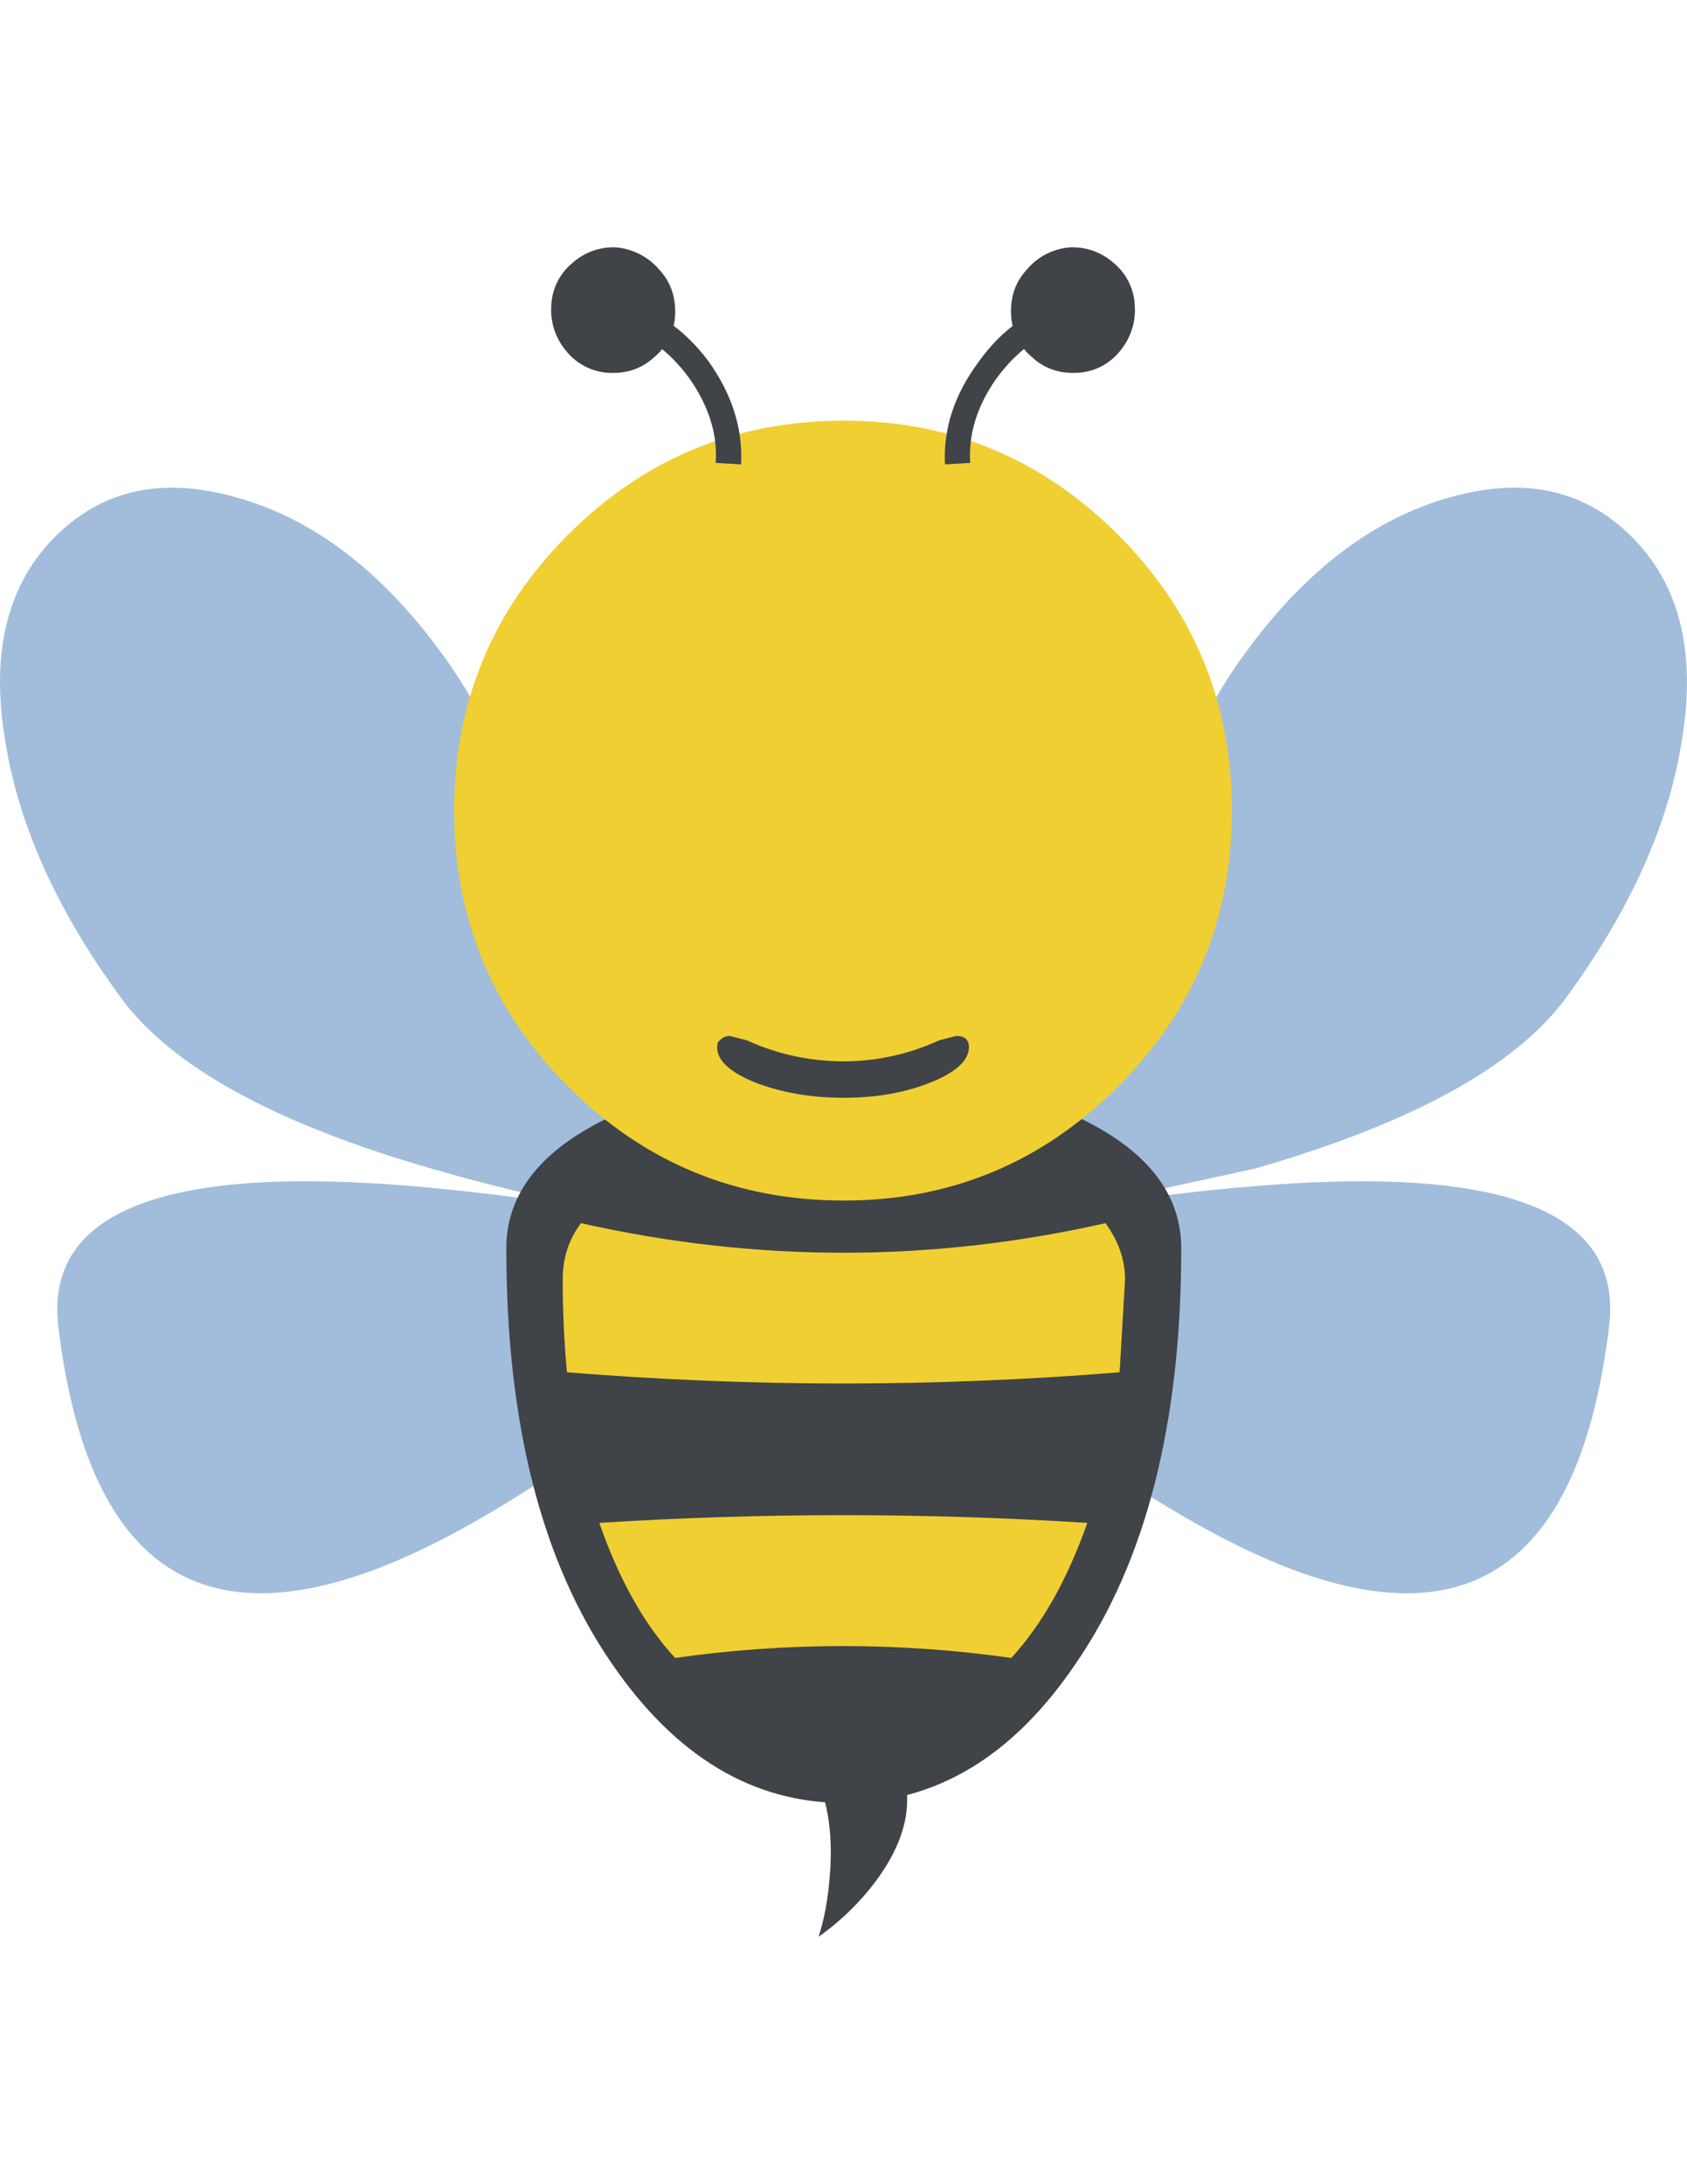
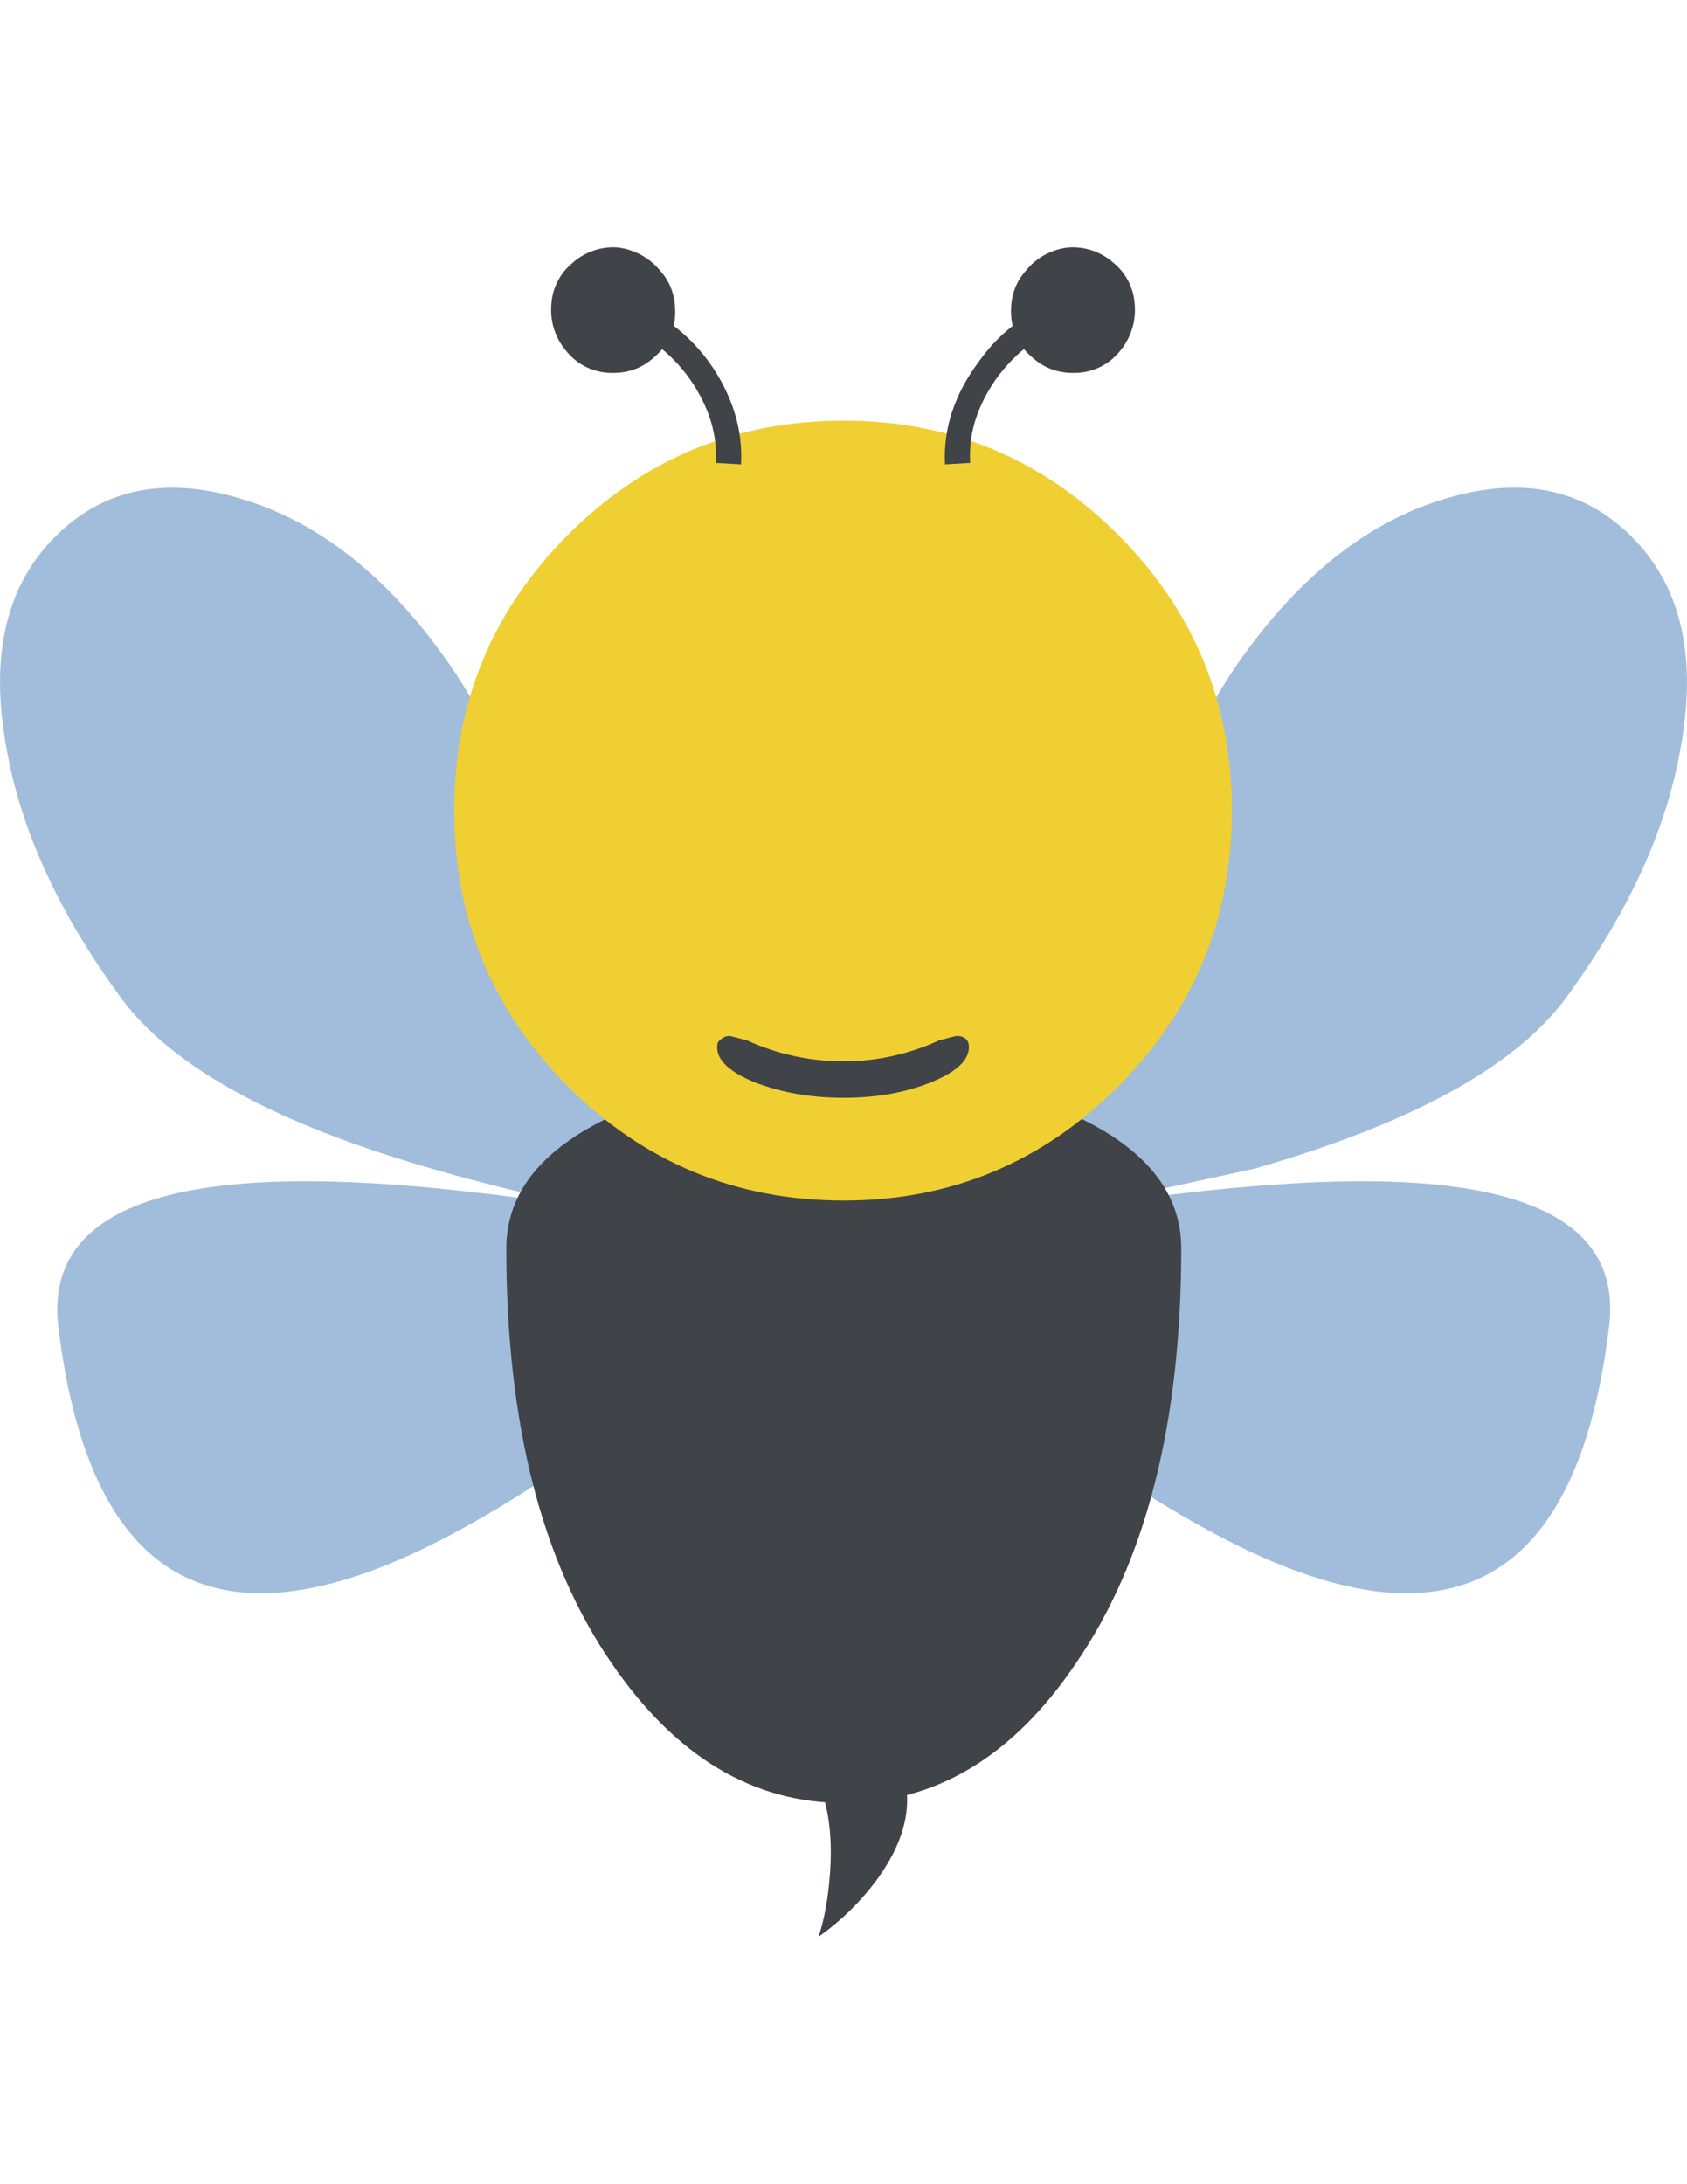
<svg xmlns="http://www.w3.org/2000/svg" version="1.0" id="Layer_1" x="0px" y="0px" width="612px" height="792px" viewBox="0 0 612 792" enable-background="new 0 0 612 792" xml:space="preserve">
  <title>emojibodies3_38</title>
  <g id="emojibody3Symbol_38_0_Layer0_0_MEMBER_0_MEMBER_0_FILL">
    <path fill="#A1BDDB" d="M18.564,196.099C1.897,213.782-3.523,238.647,2.236,270.626c5.081,29.946,19.038,60.434,41.803,91.397   c18.361,24.865,55.963,45.461,112.739,61.789c28.252,8.198,54.743,13.957,79.54,17.344c-5.42-24.187-12.534-50.678-21.41-79.608   c-18.022-58.199-36.247-99.73-54.608-124.527c-21.748-29.946-46.613-48.849-74.459-56.64   C58.334,172.521,35.908,177.738,18.564,196.099 M609.764,270.693c5.759-31.979,0.339-56.844-16.328-74.527   c-17.344-18.361-39.77-23.645-67.345-15.854c-27.914,7.791-52.711,26.694-74.459,56.64   c-18.361,24.865-36.586,66.329-54.608,124.527c-8.875,28.93-15.989,55.421-21.409,79.608l79.608-17.344   c56.776-16.328,94.378-36.925,112.739-61.722C590.726,331.06,604.683,300.572,609.764,270.693L609.764,270.693z" />
  </g>
  <g id="emojibody3Symbol_38_0_Layer0_0_MEMBER_1_MEMBER_0_FILL">
    <path fill="#A1BDDB" d="M21.138,480.859c11.586,96.275,60.367,120.801,146.411,73.51c42.819-23.51,84.486-56.64,125.002-99.527   c-46.003-12.06-92.955-20.258-140.314-24.526C60.028,422.186,16.328,438.988,21.138,480.859 M437.336,554.369   c86.045,47.291,134.826,22.832,146.411-73.51c5.081-41.87-38.618-58.673-131.099-50.543c-28.93,2.371-60.909,7.114-95.868,14.296   l-44.377,10.23C352.85,497.729,394.517,530.86,437.336,554.369z" />
  </g>
  <g id="emojibody3Symbol_38_0_Layer0_0_MEMBER_2_FILL">
    <path fill="#404347" d="M390.249,404.706c-22.765-10.908-50.814-16.328-84.147-16.328c-32.995,0-61.044,5.42-84.147,16.328   c-25.475,11.924-38.28,27.914-38.28,47.968c0,63.28,12.737,113.484,38.28,150.544c23.103,33.673,51.152,50.543,84.147,50.543   c33.334,0,61.383-16.87,84.147-50.543c25.475-37.06,38.28-87.264,38.28-150.544C428.529,432.62,415.791,416.63,390.249,404.706z" />
  </g>
  <g id="emojibody3Symbol_38_0_Layer0_0_MEMBER_3_MEMBER_0_FILL">
-     <path fill="#F0CF32" d="M244.922,601.186c40.448-5.759,81.505-5.759,121.953,0c11.247-12.263,20.393-28.591,27.575-48.984   c-58.944-3.726-118.091-3.726-177.035,0C224.529,572.662,233.675,588.99,244.922,601.186 M408.136,463.921   c0-7.114-2.371-13.957-7.114-20.393c-63.212,14.296-126.628,14.296-190.246,0c-4.404,5.759-6.64,12.602-6.64,20.393   c0,11.924,0.542,23.171,1.558,33.673c66.735,5.42,133.742,5.42,200.477,0L408.136,463.921z" />
-   </g>
+     </g>
  <g id="emojibody3Symbol_38_0_Layer0_0_MEMBER_4_FILL">
    <path fill="#F0CF32" d="M405.561,394.001c27.575-27.575,41.328-60.909,41.328-100.069s-13.754-72.494-41.328-100.069   s-60.705-41.328-99.459-41.328c-39.093,0-72.426,13.754-100.001,41.328s-41.328,60.909-41.328,100.069   s13.754,72.494,41.328,100.069s60.909,41.328,100.001,41.328C344.856,435.33,378.054,421.576,405.561,394.001z" />
  </g>
  <g id="emojibody3Symbol_38_0_Layer0_0_MEMBER_5_FILL">
    <path fill="#404347" d="M268.838,168.389c0.678-12.941-3.252-25.339-11.721-37.263c-8.875-11.924-20.054-19.58-33.673-22.968   l-2.033,8.672c11.924,3.388,21.613,10.366,29.065,20.935c6.775,9.892,9.892,19.919,9.146,30.082L268.838,168.389z" />
  </g>
  <g id="emojibody3Symbol_38_0_Layer0_0_MEMBER_6_FILL">
    <path fill="#404347" d="M239.299,97.927c-3.862-4.607-9.35-7.52-15.312-8.198c-5.962-0.407-11.857,1.626-16.328,5.623   c-4.607,3.794-7.385,9.35-7.656,15.312c-0.474,6.165,1.558,12.195,5.623,16.87c3.794,4.607,9.35,7.385,15.312,7.656   c6.436,0.339,11.924-1.558,16.328-5.623c4.607-3.794,7.385-9.35,7.656-15.312C245.193,107.819,243.364,102.331,239.299,97.927    M355.086,131.125c-8.875,11.924-12.941,24.323-12.263,37.263l9.146-0.542c-0.678-10.23,2.371-20.258,9.146-30.082   c7.52-10.569,17.209-17.548,29.133-20.935l-2.033-8.672C374.666,111.545,363.555,119.201,355.086,131.125L355.086,131.125z" />
  </g>
  <g id="emojibody3Symbol_38_0_Layer0_0_MEMBER_7_FILL">
    <path fill="#404347" d="M411.659,110.664c-0.271-5.962-3.049-11.518-7.656-15.312c-4.472-3.997-10.366-6.03-16.328-5.623   c-5.962,0.61-11.518,3.523-15.312,8.198c-4.065,4.404-5.894,9.892-5.556,16.328c0.271,5.962,3.049,11.518,7.656,15.312   c4.404,4.065,9.892,5.962,16.328,5.623c5.962-0.271,11.518-3.049,15.312-7.656C410.1,122.86,412.133,116.83,411.659,110.664z" />
  </g>
  <g id="emojibody3Symbol_38_0_Layer0_0_MEMBER_8_MEMBER_0_FILL">
    <path fill="#404347" d="M306.102,398.066c11.924,0,22.426-1.897,31.64-5.623c9.214-3.726,13.754-7.995,13.754-12.737   c0-2.71-1.558-4.065-4.607-4.065l-6.098,1.558c-10.908,5.014-22.697,7.656-34.689,7.656c-12.128,0-24.187-2.575-35.231-7.656   l-6.098-1.558c-1.355,0-2.642,0.542-3.591,1.558c-0.678,0.339-1.016,1.22-1.016,2.575c0,4.743,4.607,9.011,13.754,12.737   C283.473,396.169,294.177,398.066,306.102,398.066z" />
  </g>
  <g id="emojibody3Symbol_38_0_Layer0_0_MEMBER_9_FILL">
    <path fill="#404347" d="M296.955,702.271c7.995-5.623,15.109-12.534,20.935-20.393c12.263-16.667,14.431-32.182,6.64-46.478   c-0.678-1.355-6.098-1.22-16.328,0.542c-10.23,1.762-14.973,3.184-14.296,4.539c6.098,9.892,8.469,23.171,7.114,39.838   C300.343,688.856,298.988,696.173,296.955,702.271z" />
  </g>
</svg>